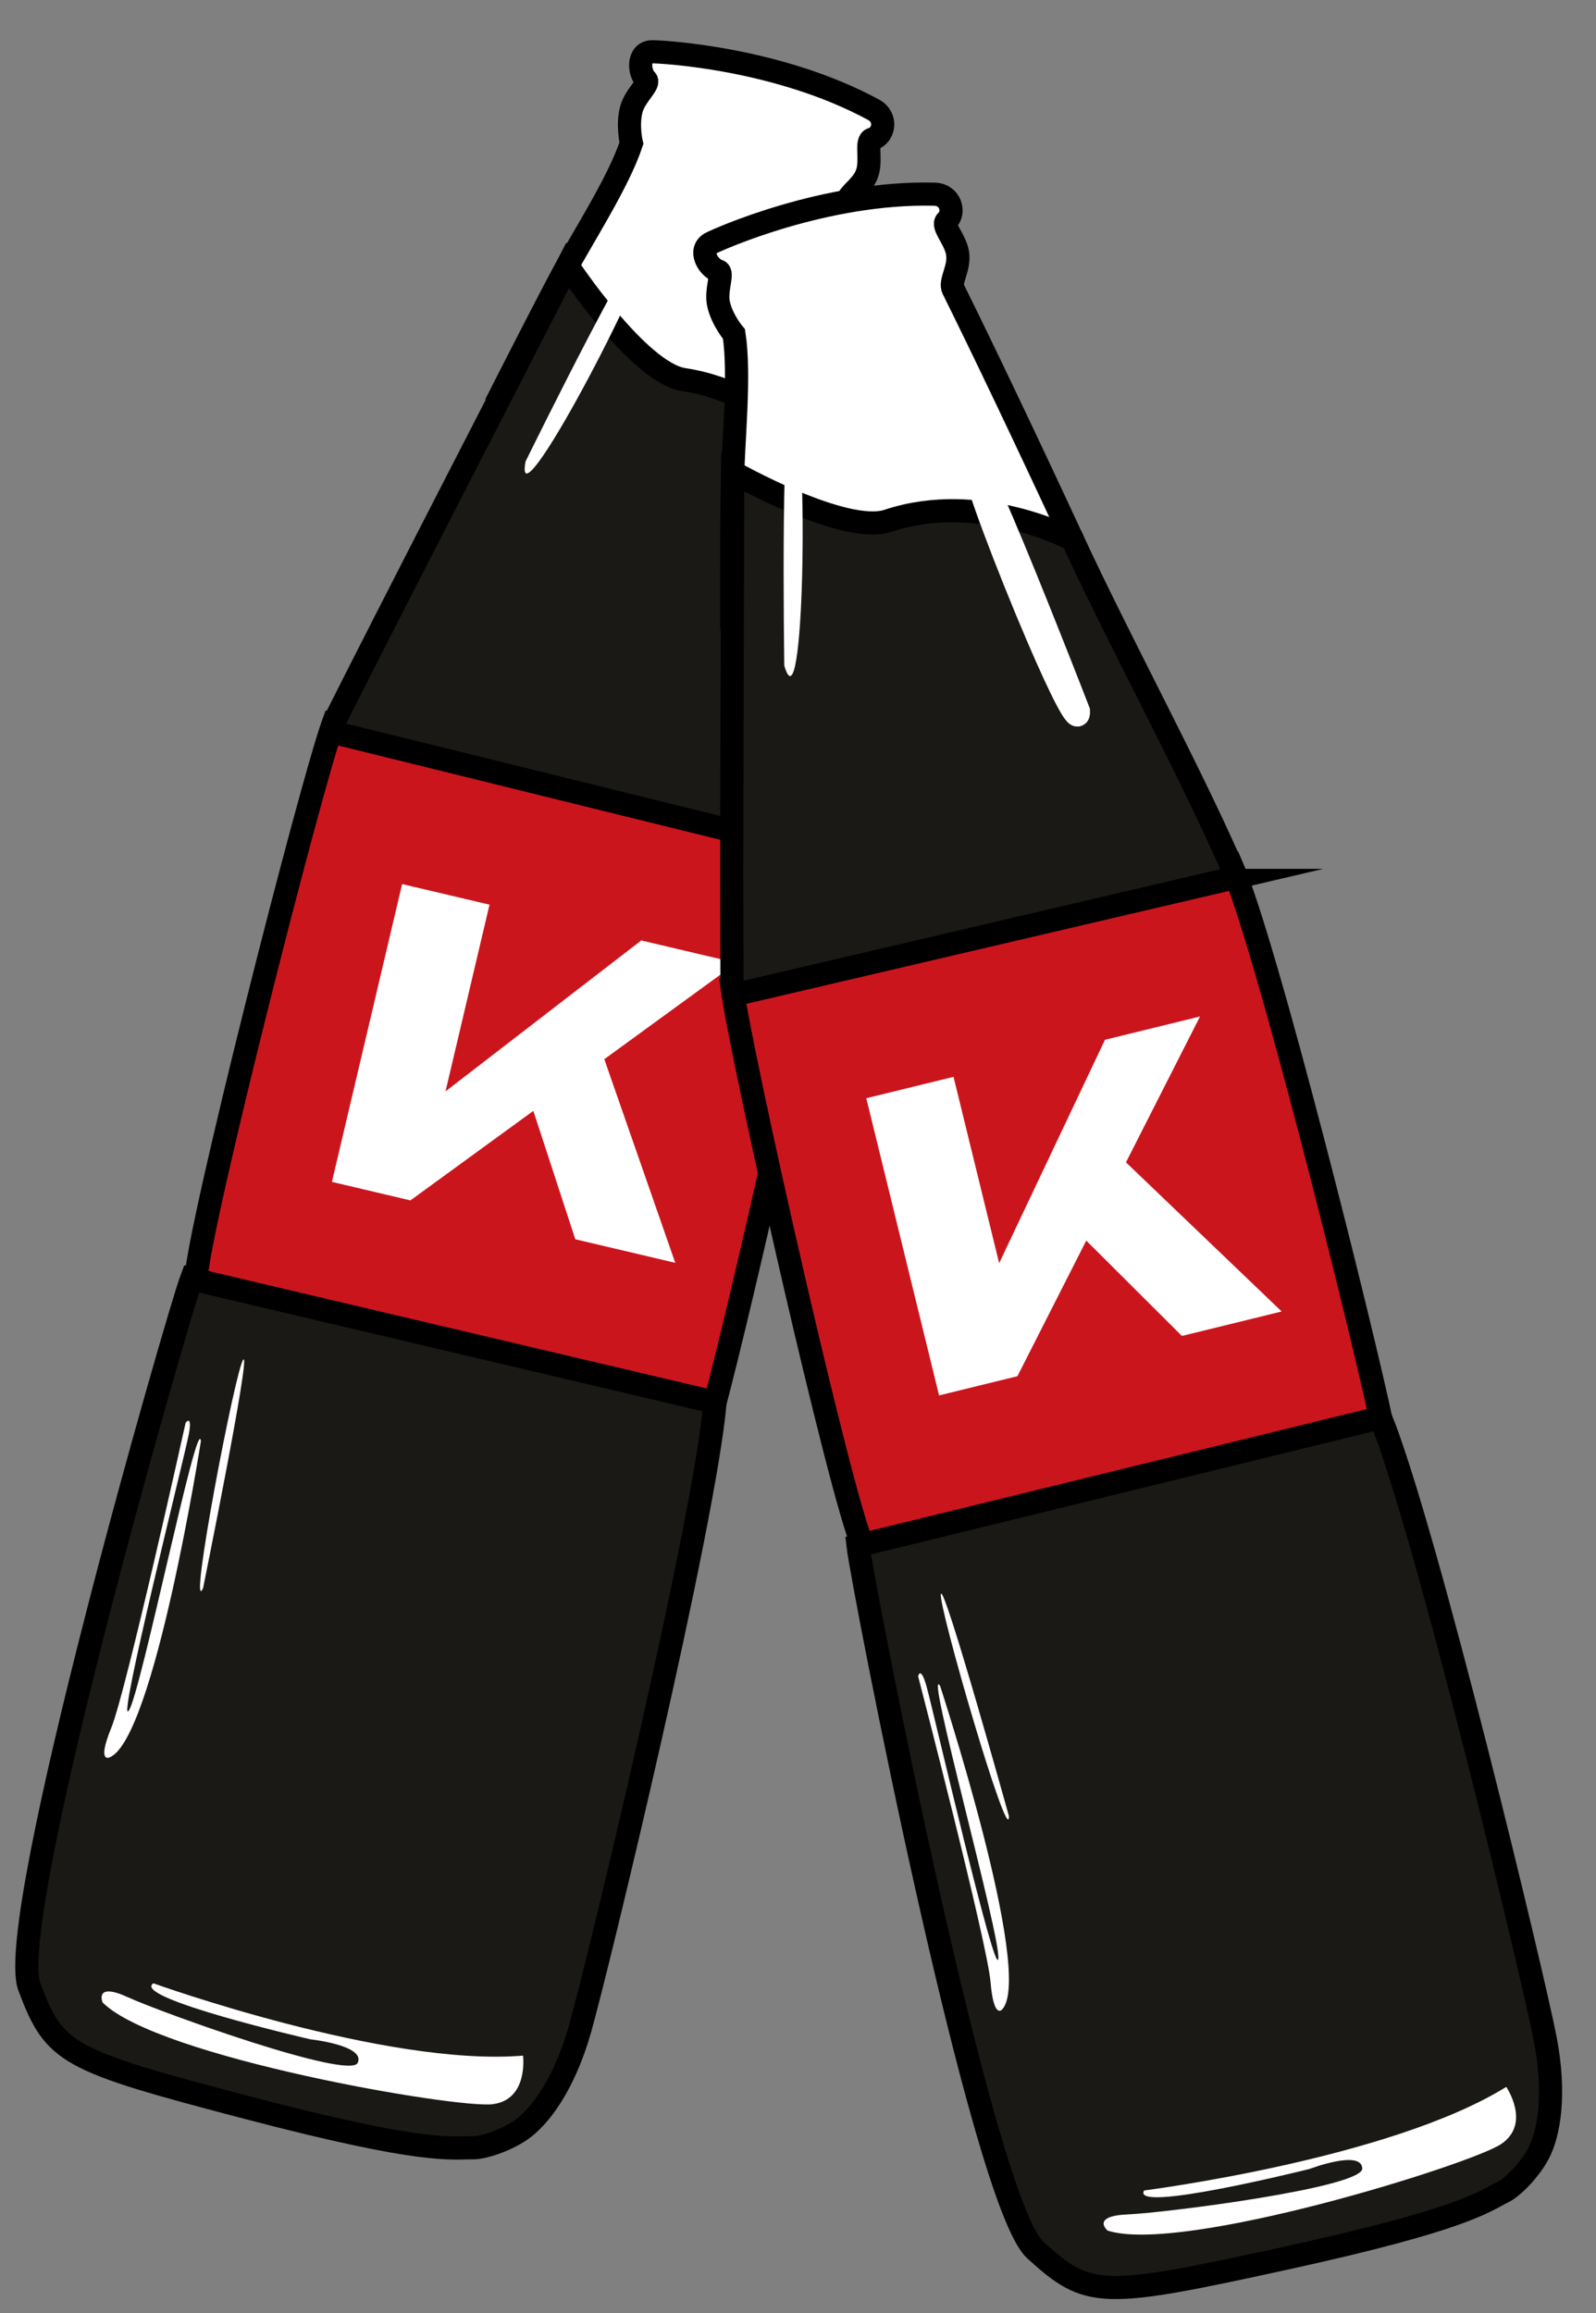
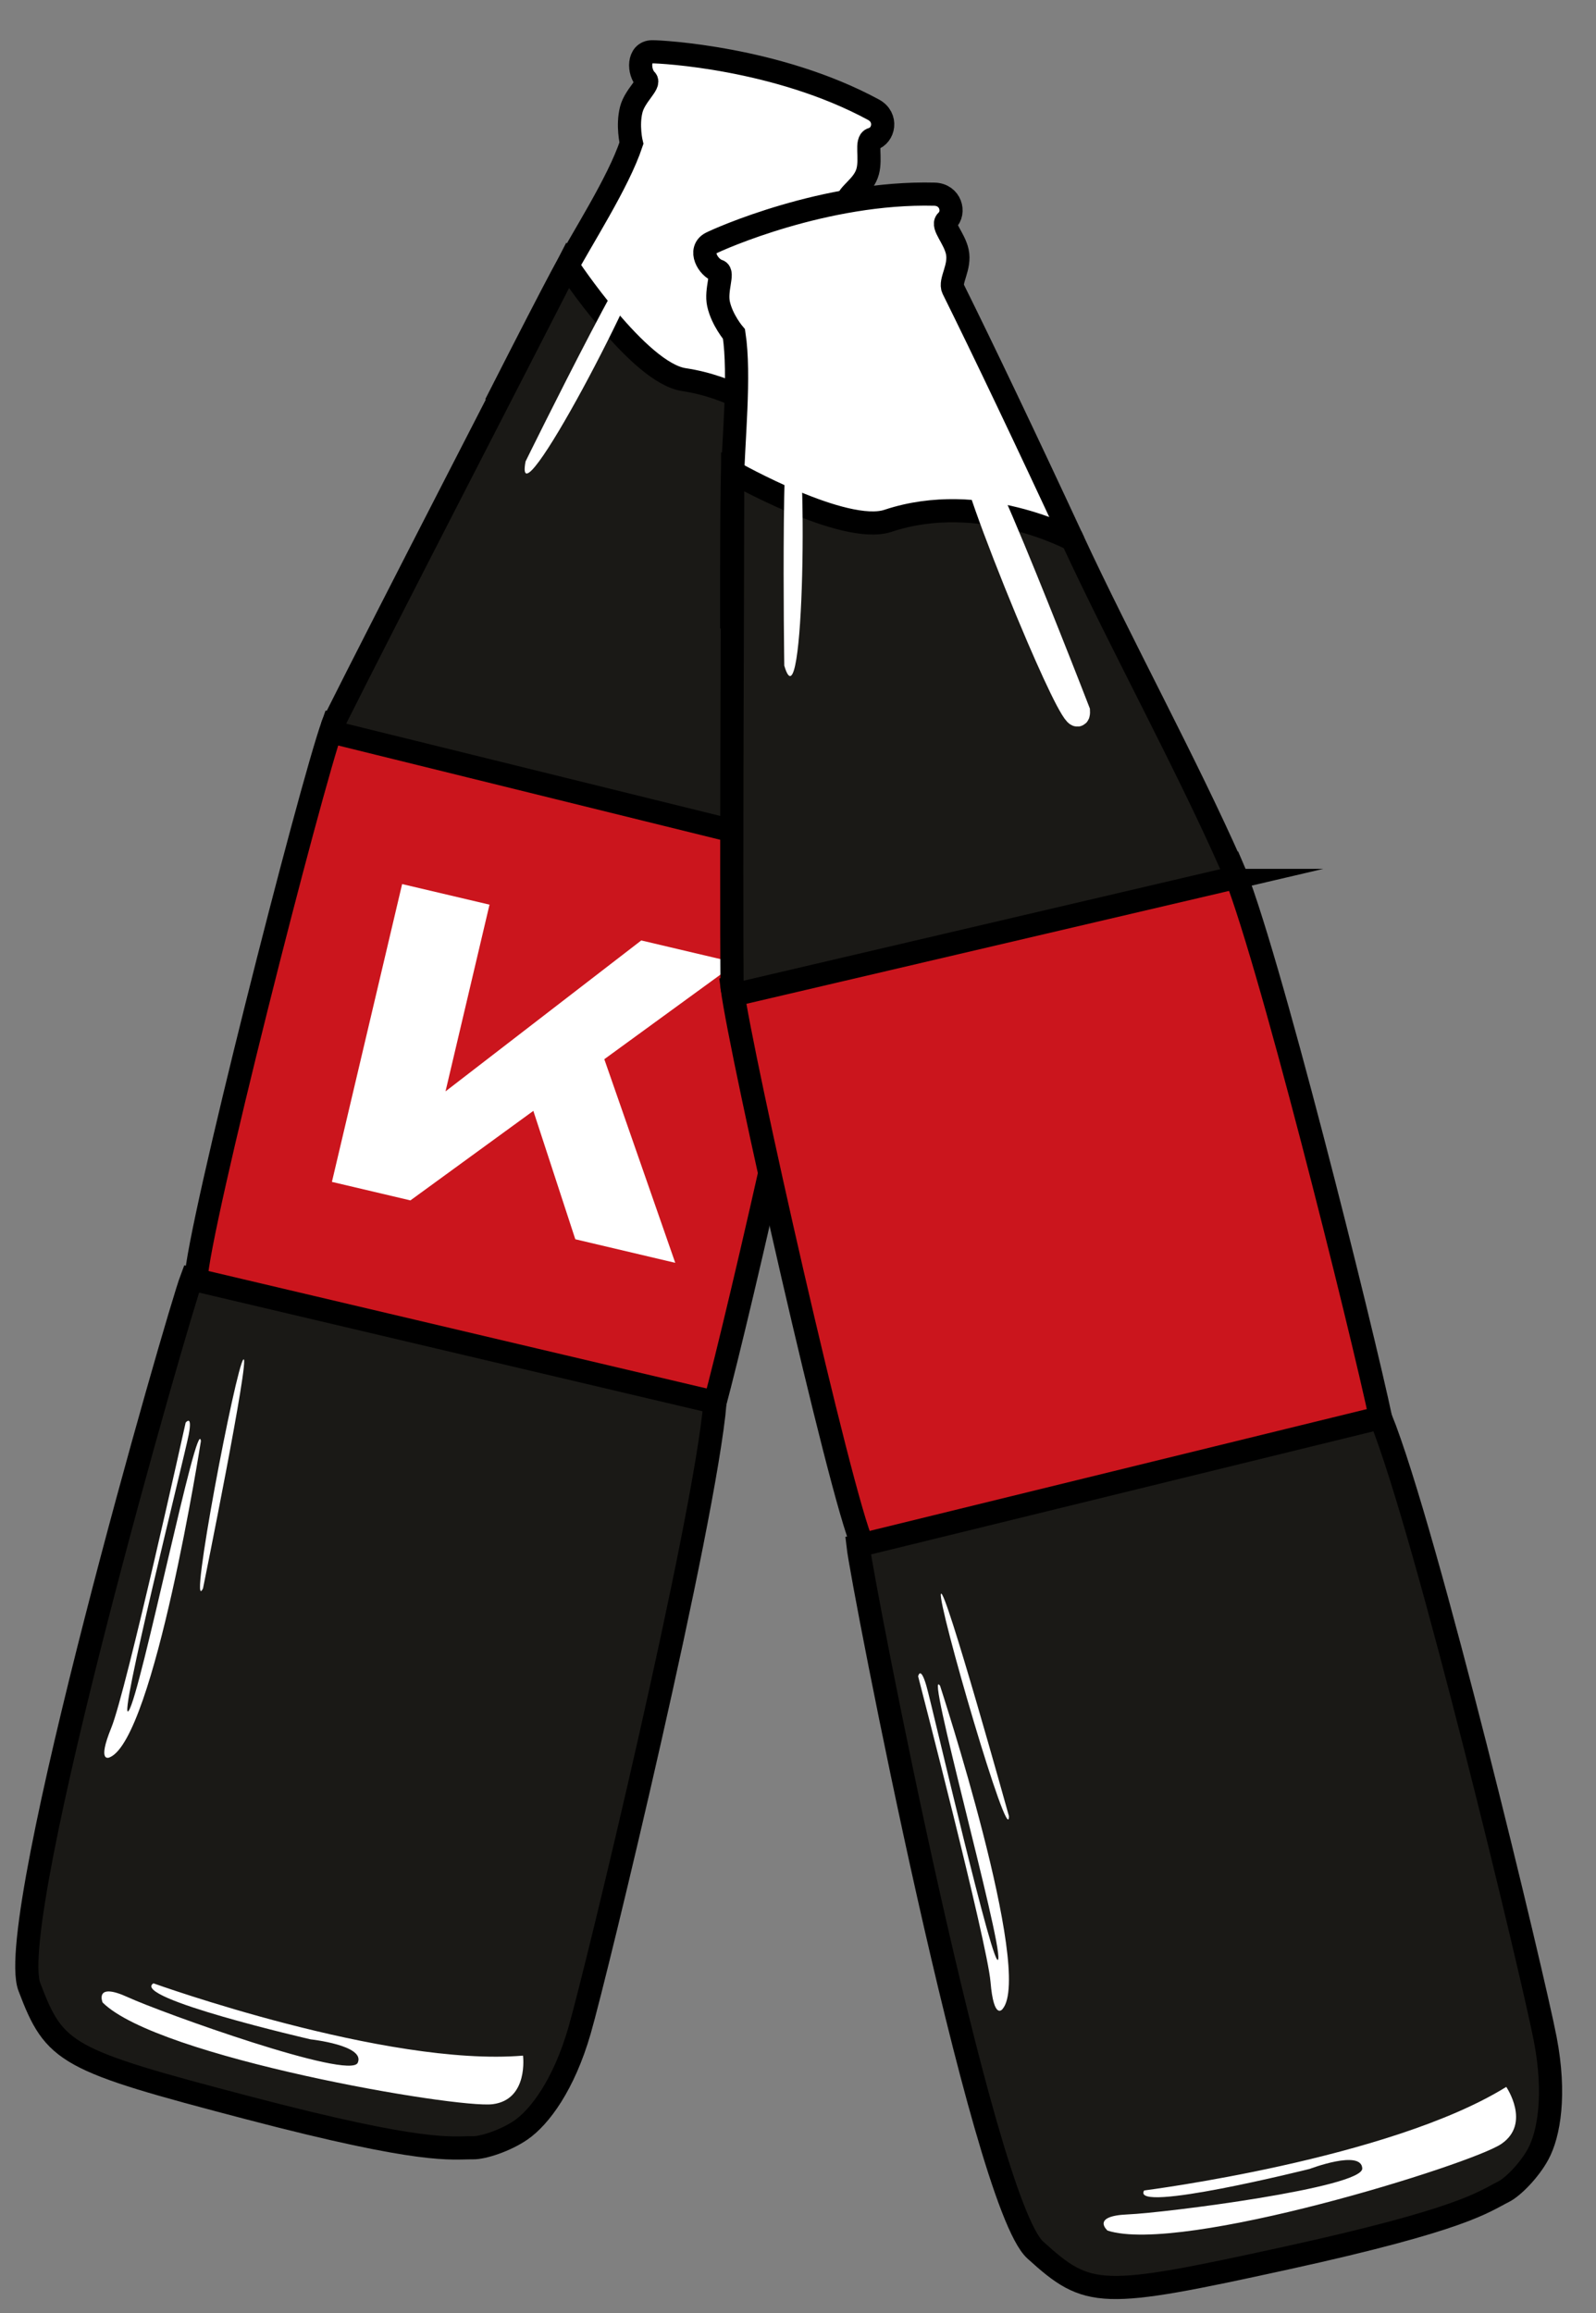
<svg xmlns="http://www.w3.org/2000/svg" width="69" height="100" viewBox="0 0 69 100" fill="none">
  <rect x="0" y="0" width="69" height="100" fill="#808080" stroke="none" />
  <path d="M29.959 61.268L8.581 55.513C8.497 55.49 8.469 55.422 8.472 55.335C8.547 53.144 13.397 34.088 14.394 31.309L36.027 36.409C35.814 40.127 31.908 56.955 30.882 60.746C30.773 61.149 30.362 61.376 29.959 61.268Z" fill="#CB151D" stroke="black" stroke-width="1.001" stroke-miterlimit="10" />
  <path d="M36.297 20.758L21.706 16.935C22.879 14.631 23.808 12.831 24.253 11.997C25.16 10.303 26.726 7.915 27.298 6.193C27.298 6.193 27.112 5.425 27.294 4.728C27.452 4.125 28.111 3.624 27.931 3.451C27.599 3.122 27.567 2.243 28.198 2.238C28.551 2.235 33.602 2.486 37.765 4.744C38.377 5.076 38.221 5.865 37.709 6.013C37.422 6.094 37.669 6.823 37.515 7.407C37.342 8.07 36.631 8.382 36.623 8.758C36.589 11.672 36.476 16.005 36.297 20.759V20.758Z" fill="white" stroke="black" stroke-width="1.001" stroke-miterlimit="10" />
  <path d="M35.402 36.842L14.592 31.707C14.411 31.662 14.311 31.476 14.394 31.31C16.797 26.509 22.583 15.316 24.537 11.482C24.537 11.482 27.593 16.113 29.564 16.411C33.735 17.043 36.298 20.758 36.298 20.758C36.114 25.665 36.28 31.635 36.012 36.405C35.995 36.711 35.7 36.916 35.402 36.842L35.402 36.842Z" fill="#1A1916" stroke="black" stroke-width="1.001" stroke-miterlimit="10" />
  <path d="M25.054 87.789C24.378 90.129 23.334 91.528 22.513 92.09C21.857 92.539 20.893 92.858 20.447 92.852C19.469 92.842 18.405 93.138 10.76 91.134C2.808 89.051 2.371 88.799 1.269 85.896C0.168 82.992 7.698 56.834 8.279 55.29L30.915 60.626C30.451 65.918 25.791 85.243 25.054 87.789Z" fill="#1A1916" stroke="black" stroke-width="1.001" stroke-miterlimit="10" />
  <path d="M6.633 85.742C6.633 85.742 16.689 89.363 22.612 88.868C22.612 88.868 22.859 90.771 21.3 90.968C19.74 91.165 6.815 88.946 4.435 86.57C4.435 86.57 4.062 85.67 5.531 86.344C7 87.017 15.123 89.935 15.466 89.178C15.809 88.422 13.428 88.165 13.428 88.165C13.428 88.165 5.619 86.367 6.633 85.743L6.633 85.742Z" fill="white" />
  <path d="M8.685 62.304C8.685 62.304 6.672 75.163 4.746 75.971C4.746 75.971 4.168 76.272 4.813 74.691C5.458 73.11 8.026 61.503 8.026 61.503C8.026 61.503 8.333 61.116 8.158 62.027C7.983 62.939 5.048 74.653 5.563 73.96C6.078 73.267 8.555 61 8.685 62.304Z" fill="white" />
-   <path d="M8.777 68.668C8.777 68.668 10.841 58.5 10.523 58.773C10.204 59.046 8.11 70.034 8.777 68.668Z" fill="white" />
+   <path d="M8.777 68.668C8.777 68.668 10.841 58.5 10.523 58.773C10.204 59.046 8.11 70.034 8.777 68.668" fill="white" />
  <path d="M33.048 23.868C32.891 26.271 32.864 28.139 33.158 27.477C33.158 27.477 33.317 25.928 33.498 23.975C33.817 20.569 34.207 15.93 33.956 16.128C33.728 16.309 33.265 20.586 33.048 23.868H33.048Z" fill="white" stroke="white" stroke-width="1.001" stroke-miterlimit="10" />
  <path d="M22.722 19.949C22.722 19.949 28.35 8.494 28.191 10.165C28.033 11.836 22.15 22.986 22.722 19.949Z" fill="white" />
  <path d="M29.193 54.594L26.126 45.791L31.842 41.628L27.724 40.657L19.261 47.182L21.163 39.11L17.385 38.22L14.35 51.095L17.744 51.895L23.058 48.025L24.872 53.575L29.193 54.594Z" fill="white" />
  <path d="M59.126 62.296L37.467 66.884C37.382 66.902 37.326 66.854 37.289 66.774C36.361 64.788 32.024 45.61 31.65 42.681L53.238 37.394C54.737 40.803 58.902 57.568 59.711 61.411C59.797 61.82 59.534 62.209 59.126 62.295V62.296Z" fill="#CB151D" stroke="black" stroke-width="1.001" stroke-miterlimit="10" />
  <path d="M46.367 23.328L31.633 26.553C31.63 23.967 31.64 21.942 31.658 20.997C31.696 19.075 32.006 16.236 31.733 14.443C31.733 14.443 31.218 13.843 31.064 13.139C30.931 12.53 31.291 11.784 31.051 11.712C30.606 11.57 30.179 10.802 30.738 10.51C31.051 10.346 35.665 8.275 40.399 8.395C41.095 8.412 41.314 9.186 40.926 9.55C40.706 9.753 41.257 10.29 41.386 10.88C41.533 11.55 41.041 12.151 41.205 12.489C42.499 15.1 44.366 19.012 46.367 23.327L46.367 23.328Z" fill="white" stroke="black" stroke-width="1.001" stroke-miterlimit="10" />
  <path d="M52.877 38.062L32.005 42.945C31.824 42.987 31.65 42.867 31.649 42.681C31.608 37.312 31.678 24.713 31.676 20.408C31.676 20.408 36.503 23.145 38.394 22.515C42.397 21.183 46.367 23.328 46.367 23.328C48.433 27.782 51.293 33.025 53.221 37.395C53.345 37.676 53.175 37.992 52.876 38.062L52.877 38.062Z" fill="#1A1916" stroke="black" stroke-width="1.001" stroke-miterlimit="10" />
  <path d="M66.805 88.149C67.265 90.541 66.971 92.262 66.495 93.135C66.115 93.833 65.401 94.556 65.001 94.753C64.125 95.189 63.311 95.935 55.59 97.625C47.56 99.382 47.057 99.356 44.757 97.271C42.456 95.185 37.281 68.46 37.096 66.822L59.685 61.288C61.676 66.214 66.305 85.546 66.805 88.149H66.805Z" fill="#1A1916" stroke="black" stroke-width="1.001" stroke-miterlimit="10" />
  <path d="M49.465 94.697C49.465 94.697 60.068 93.352 65.12 90.22C65.12 90.22 66.205 91.803 64.905 92.687C63.605 93.571 51.084 97.468 47.883 96.432C47.883 96.432 47.143 95.8 48.757 95.733C50.372 95.666 58.934 94.573 58.895 93.744C58.857 92.914 56.62 93.766 56.62 93.766C56.62 93.766 48.846 95.714 49.465 94.697Z" fill="white" />
  <path d="M40.644 72.886C40.644 72.886 44.693 85.256 43.345 86.851C43.345 86.851 42.967 87.382 42.823 85.68C42.679 83.978 39.694 72.472 39.694 72.472C39.694 72.472 39.791 71.988 40.05 72.879C40.308 73.77 43.016 85.54 43.159 84.688C43.303 83.837 39.937 71.784 40.645 72.886H40.644Z" fill="white" />
  <path d="M43.619 78.513C43.619 78.513 40.839 68.517 40.679 68.905C40.519 69.293 43.645 80.033 43.619 78.513Z" fill="white" />
  <path d="M44.886 27.576C45.837 29.787 46.662 31.464 46.624 30.741C46.624 30.741 46.063 29.289 45.336 27.466C44.073 24.287 42.313 19.977 42.18 20.268C42.059 20.533 43.589 24.554 44.886 27.576V27.576Z" fill="white" stroke="white" stroke-width="1.001" stroke-miterlimit="10" />
  <path d="M33.907 28.777C33.907 28.777 33.716 16.014 34.334 17.575C34.953 19.136 34.778 31.742 33.907 28.777Z" fill="white" />
-   <path d="M55.411 56.698L48.679 50.25L51.881 43.944L47.772 44.951L43.196 54.609L41.224 46.554L37.453 47.478L40.599 60.326L43.986 59.496L46.962 53.634L51.098 57.755L55.411 56.698Z" fill="white" />
</svg>